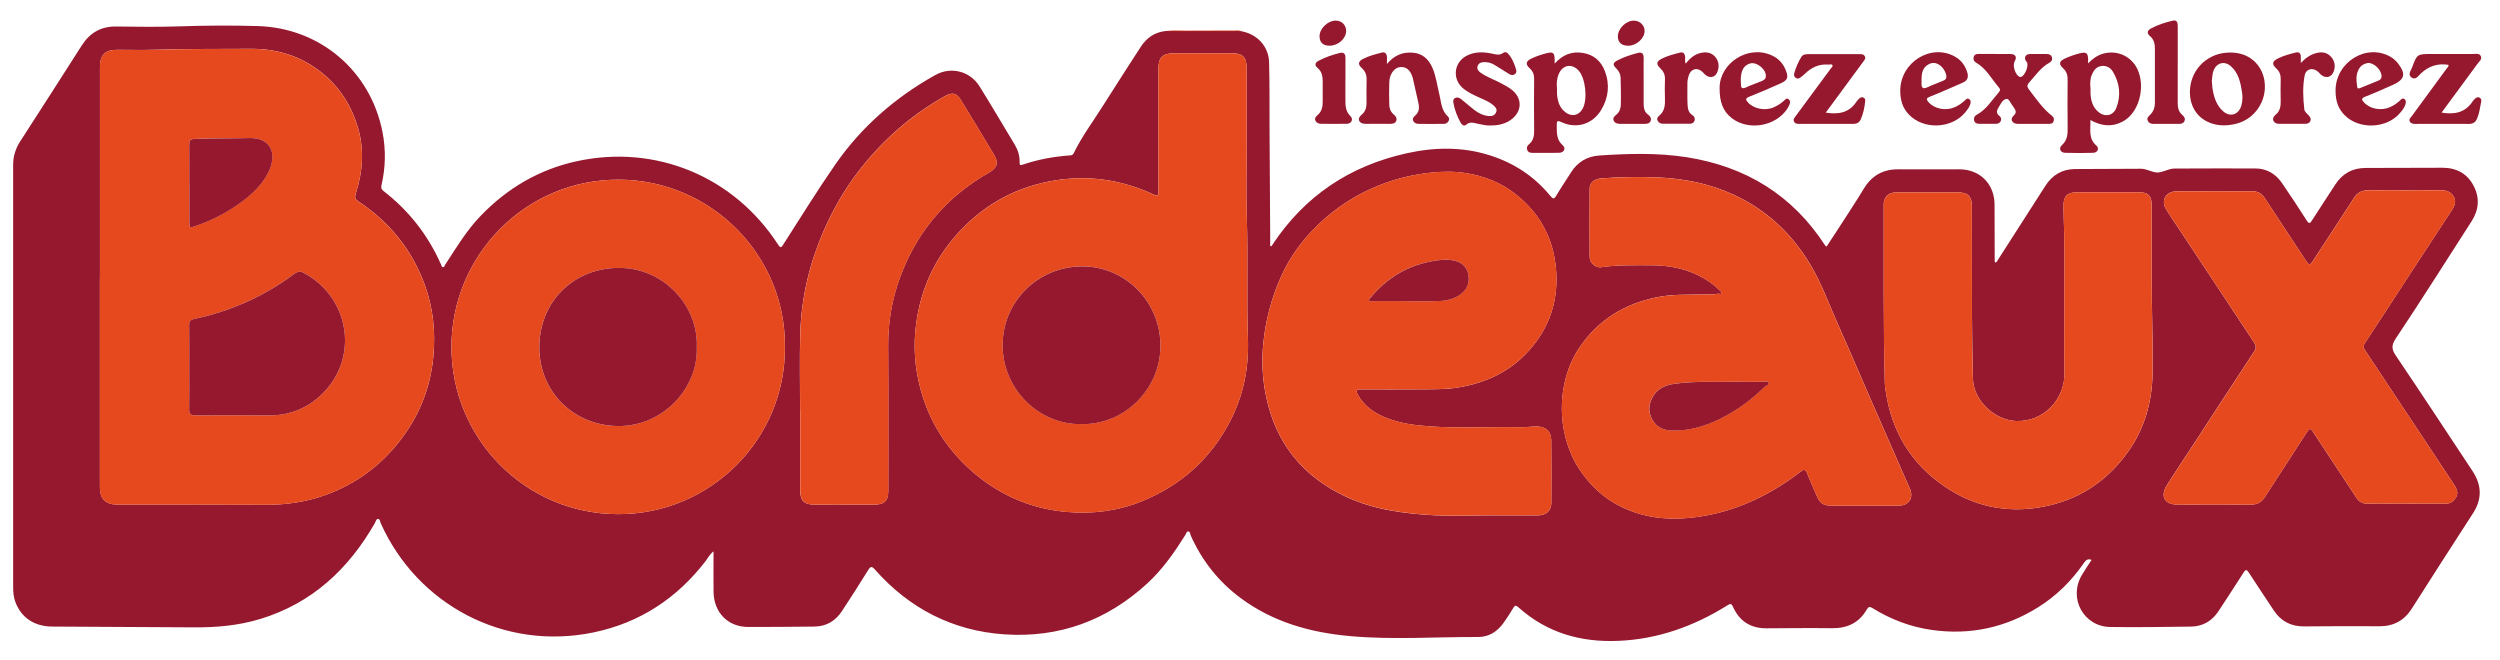
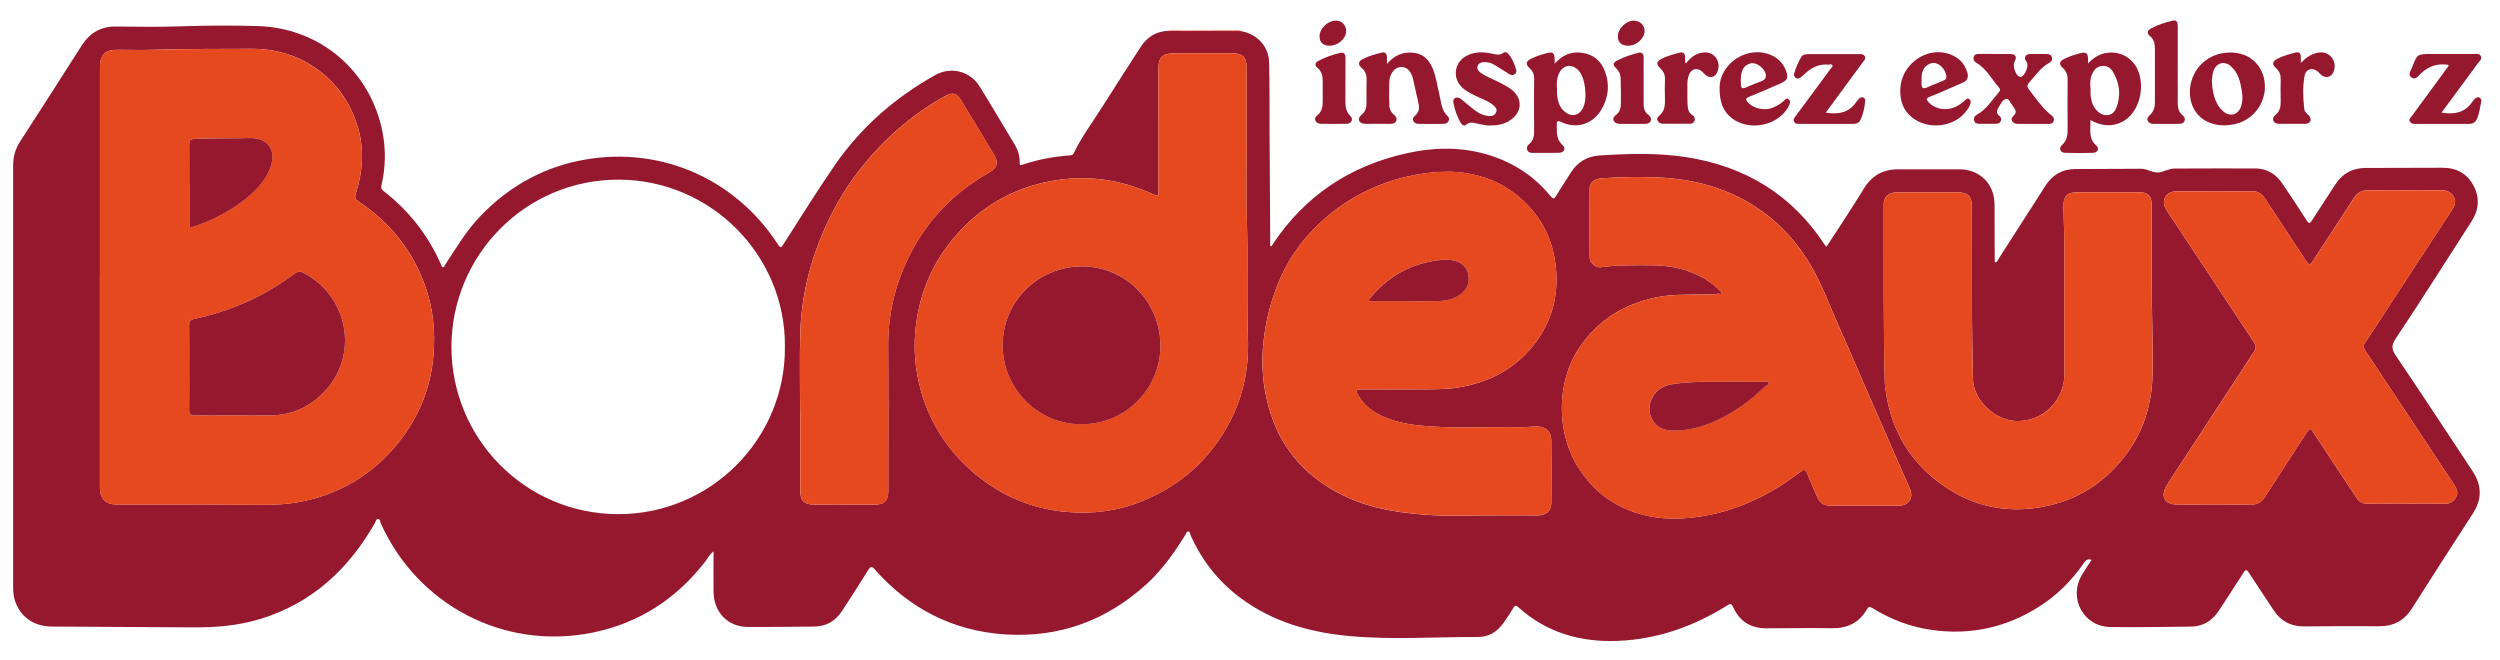
<svg xmlns="http://www.w3.org/2000/svg" version="1.1" viewBox="0 0 500 132">
  <defs>
    <style>
      .cls-1 {
        fill: #e7491e;
      }

      .cls-2 {
        fill: #95182e;
      }
    </style>
  </defs>
  <g>
    <g id="Calque_1">
      <g id="LogoBordeaux-3D.psd">
        <g>
          <path class="cls-2" d="M248.18,6.23c3.22.55,5.55,3,5.64,6.23.12,4.49.07,8.99.09,13.49.04,7.11.09,14.21.13,21.32,0,.65,0,1.3,0,1.96.31.1.38-.18.51-.38,6.43-9.68,15.41-15.66,26.71-18.18,5.57-1.24,11.15-1.36,16.66.38,4.83,1.52,8.91,4.19,12.12,8.1.57.7.79.7,1.24-.06.92-1.56,1.95-3.06,2.91-4.59,1.31-2.09,3.22-3.23,5.65-3.4,5.84-.39,11.67-.56,17.48.34,11.81,1.85,21.16,7.56,27.71,17.65.04.06.11.09.28.23.73-1.11,1.46-2.2,2.17-3.3,1.78-2.77,3.61-5.52,5.32-8.34,1.61-2.63,3.89-3.86,6.96-3.82,4.03.04,8.06,0,12.09,0,4.12,0,7.05,2.92,7.06,7.05.02,3.81.02,7.61.03,11.42,0,.05.07.1.11.16.33,0,.38-.29.51-.48,3.17-4.94,6.34-9.88,9.5-14.82,1.39-2.18,3.34-3.36,5.96-3.38,4.39-.02,8.78-.03,13.18-.06,1.2,0,2.27.78,3.34.75,1.08-.03,2.14-.78,3.34-.79,5.41,0,10.82-.06,16.22-.02,2.25.02,4.05,1.08,5.31,2.94,1.67,2.46,3.33,4.93,4.91,7.44.51.81.69.61,1.11-.04,1.52-2.38,3.09-4.73,4.62-7.11,1.43-2.22,3.46-3.33,6.1-3.33,5.12-.01,10.24-.03,15.35-.04,2.78,0,4.94,1.15,6.23,3.62,1.26,2.42,1.05,4.81-.43,7.11-5.02,7.8-9.96,15.65-15.11,23.36-1,1.49-.86,2.26.06,3.61,5.14,7.59,10.15,15.27,15.22,22.91,1.89,2.84,2,5.63.1,8.54-4.11,6.32-8.16,12.67-12.21,19.02-1.52,2.39-3.64,3.54-6.48,3.53-5.01-.03-10.02-.02-15.03.03-2.66.03-4.68-1.03-6.13-3.25-1.63-2.48-3.3-4.94-4.91-7.44-.44-.68-.64-.81-1.13-.03-1.6,2.55-3.28,5.04-4.91,7.57-1.32,2.04-3.17,3.16-5.6,3.19-5.37.06-10.74.16-16.11.08-5.34-.08-8.41-5.72-5.72-10.34.6-1.03,1.28-2.01,1.97-3.08-.78-.33-1.18.1-1.56.65-2.46,3.57-5.49,6.56-9.17,8.85-6.51,4.06-13.57,5.58-21.2,4.51-4.27-.6-8.2-2.1-11.85-4.35-.56-.35-.82-.35-1.17.25-1.54,2.68-3.91,3.79-6.98,3.75-4.35-.06-8.71,0-13.07.02-3.16.02-5.42-1.41-6.7-4.28-.34-.76-.58-.65-1.15-.3-6.67,4.16-13.85,6.75-21.77,7.09-7.52.32-14.29-1.59-19.98-6.69-.54-.48-.74-.45-1.09.16-.58,1-1.23,1.97-1.9,2.91-1.24,1.77-2.95,2.86-5.12,2.85-8.52-.04-17.06.59-25.57-.18-7.93-.71-15.39-2.78-21.9-7.61-4.44-3.29-7.74-7.49-9.99-12.52-.12-.28-.07-.76-.46-.8-.38-.04-.44.42-.6.68-2.2,3.51-4.56,6.9-7.63,9.72-8.08,7.42-17.64,10.92-28.57,10.18-10.35-.71-18.99-5.17-25.87-12.93-.64-.72-.88-.74-1.4.11-1.69,2.75-3.45,5.45-5.21,8.15-1.3,1.99-3.13,3.09-5.54,3.11-4.43.04-8.86.1-13.28.08-4-.02-6.81-2.9-6.87-7.01-.04-2.63,0-5.27,0-8.11-.81.62-1.14,1.36-1.6,1.96-5.73,7.44-13.16,12.32-22.35,14.24-18.02,3.77-35.33-5.61-42.6-21.8-.14-.31-.13-.85-.51-.88-.44-.04-.48.49-.67.82-5.27,9.21-12.56,16.02-22.92,19.18-4.36,1.33-8.8,1.71-13.33,1.68-9.44-.07-18.87-.11-28.31-.16-3.54-.02-6.18-1.78-7.34-4.9-.36-.96-.45-1.97-.45-3,0-28.14,0-56.27,0-84.41,0-1.71.46-3.26,1.4-4.71,4.14-6.39,8.23-12.8,12.33-19.21,1.61-2.52,3.83-3.82,6.88-3.78,4.21.06,8.42.11,12.63-.03,5.23-.18,10.45-.21,15.67-.06,12.48.37,22.56,8.96,24.96,21.2.69,3.51.62,7.07-.19,10.58-.12.53-.08.85.38,1.2,5.09,3.94,8.94,8.85,11.53,14.74.08.19.11.48.36.5.32.03.34-.32.47-.51,2.2-3.37,4.26-6.83,7.08-9.75,5.35-5.56,11.75-9.31,19.29-10.94,15.68-3.4,31.33,3.02,40.18,16.66.53.82.67.61,1.08-.03,3.43-5.33,6.76-10.74,10.37-15.95,5.23-7.54,12.01-13.43,20.02-17.91,3.14-1.75,6.95-.78,8.86,2.3,2.39,3.85,4.68,7.75,7.02,11.63.65,1.08,1.01,2.25.98,3.51,0,.46-.01.7.57.5,3.1-1.06,6.31-1.64,9.57-1.87.31-.02.53-.13.68-.44,1.63-3.37,3.89-6.36,5.87-9.52,2.46-3.93,5.01-7.81,7.51-11.71,1.21-1.88,2.88-3.01,5.14-3.21,4.97,0,9.94,0,14.92,0ZM19.98,55.46c0,13.99,0,27.98,0,41.97,0,2.33,1.13,3.48,3.45,3.48,9.94,0,19.89-.02,29.83.04,4.14.02,8.14-.6,12.02-2.02,5.87-2.15,10.72-5.71,14.56-10.6,3.93-5.01,6.26-10.66,6.84-17.06.45-4.91-.04-9.68-1.72-14.29-2.56-7.03-7.05-12.58-13.29-16.7-.62-.41-.76-.77-.53-1.5,1.4-4.35,1.77-8.75.46-13.21-1.3-4.43-3.66-8.17-7.28-11.06-4.15-3.31-8.92-4.79-14.22-4.75-6.42.05-12.84-.02-19.25.19-2.47.08-4.94.01-7.4.01-2.46,0-3.46,1.02-3.46,3.52,0,13.99,0,27.98,0,41.97ZM249.34,28.83h-.02c0-5.11,0-10.22,0-15.33,0-2.04-.8-2.84-2.81-2.84-3.92,0-7.84,0-11.76,0-2.23,0-3.07.84-3.07,3.08,0,8.12,0,16.24.01,24.36,0,.61.18,1.34-.93.82-6.66-3.09-13.58-4.05-20.84-2.65-7.8,1.51-14.19,5.4-19.24,11.4-4.13,4.91-6.58,10.62-7.45,17.06-.61,4.5-.28,8.87.9,13.18,1.72,6.33,5.08,11.69,9.98,16.08,5.47,4.89,11.88,7.73,19.15,8.39,5.17.47,10.26-.16,15.13-2.14,7.8-3.17,13.68-8.44,17.58-15.9,2.74-5.24,3.84-10.8,3.62-16.72-.29-7.96.05-15.93-.22-23.9-.17-4.96-.03-9.93-.03-14.9ZM372.88,101.14h0c2.29-.01,4.57,0,6.86-.01,2.01,0,3.05-1.54,2.24-3.38-2.59-5.94-5.2-11.86-7.8-17.8-2.16-4.94-4.26-9.9-6.47-14.82-1.85-4.12-3.35-8.41-5.7-12.31-3.71-6.15-8.72-10.86-15.28-13.88-4.9-2.26-10.1-3.27-15.45-3.47-3.66-.14-7.32-.08-10.98.2-1.42.11-2.36.81-2.37,2.05-.04,4.57-.03,9.14,0,13.7,0,1.14,1.2,2.2,2.27,2.03,3.31-.5,6.65-.39,9.98-.4,3.26,0,6.42.54,9.37,1.96,1.64.79,3.14,1.8,4.43,3.1.15.15.37.3.27.54-.12.29-.38.06-.57.09-1.11.19-2.24.15-3.36.16-3.07.04-6.13-.05-9.19.6-6.4,1.36-11.54,4.56-15.21,9.97-4.76,7.02-4.68,17.26-.13,24.24,2.17,3.33,4.94,5.94,8.51,7.67,4.35,2.11,8.94,2.67,13.74,2.18,3.82-.39,7.47-1.31,11-2.76,3.98-1.63,7.64-3.81,11.04-6.44.65-.51,1.02-.57,1.36.32.57,1.48,1.25,2.93,1.87,4.39.67,1.61,1.33,2.06,3.05,2.06,2.18,0,4.36,0,6.53,0ZM296.97,103.08c3.52,0,7.04.01,10.56,0,1.71,0,2.73-.92,2.74-2.56.03-4.17.03-8.34-.02-12.5-.02-1.68-1.06-2.68-2.75-2.72-1.12-.02-2.24.17-3.36.15-6.05-.1-12.11.27-18.16-.17-3.08-.22-6.12-.61-8.99-1.8-2.28-.95-4.23-2.34-5.45-4.59-.44-.81-.21-1.02.62-1.01,4.1.01,8.2.02,12.3-.01,2.38-.02,4.76.02,7.15-.37,5.59-.92,10.42-3.16,14.22-7.43,4.16-4.68,5.93-10.15,5.36-16.39-.56-6.14-3.28-11.08-8.12-14.89-2.89-2.27-6.22-3.56-9.79-4.15-2.39-.4-4.81-.36-7.25-.09-3.04.33-5.99.99-8.86,2.01-4.49,1.59-8.54,3.97-12.12,7.08-3.73,3.24-6.75,7.06-8.8,11.59-1.9,4.21-3.08,8.58-3.57,13.21-.39,3.72-.21,7.36.56,10.96,1.96,9.26,7.3,15.88,15.89,19.91,5.62,2.64,11.63,3.4,17.71,3.75,3.36.19,6.75.03,10.12.03ZM156.98,69.28c.15-18.11-14.71-33.33-33.28-33.35-18.62-.02-33.36,15.12-33.41,33.37-.05,18.27,14.64,33.49,33.32,33.53,18.57.04,33.58-15.12,33.37-33.55ZM481.18,100.72h0c2.69-.01,5.37-.03,8.06,0,.69,0,1.18-.25,1.6-.75.84-1,.84-1.73-.09-3.15-1.84-2.82-3.71-5.62-5.57-8.43-4.04-6.1-8.08-12.19-12.13-18.28-.35-.53-.46-.92-.05-1.53,2.76-4.16,5.47-8.36,8.2-12.55,3.05-4.67,6.11-9.33,9.16-13.99.58-.88.98-1.78.32-2.82-.6-.94-1.47-1.17-2.52-1.17-4.83.02-9.66.03-14.48,0-1.28,0-2.19.44-2.89,1.54-2.72,4.23-5.51,8.42-8.24,12.65-.48.75-.74.85-1.28.02-2.74-4.22-5.56-8.39-8.3-12.61-.64-.99-1.44-1.42-2.61-1.41-2.87.04-5.73.02-8.6.02-2.18,0-4.36-.02-6.53.01-2.01.03-3.05,1.73-2.09,3.43.7,1.22,1.52,2.38,2.3,3.55,5.09,7.7,10.18,15.41,15.28,23.1.44.66.63,1.18.12,1.94-4.01,6.07-7.97,12.17-11.94,18.27-1.86,2.85-3.77,5.67-5.57,8.56-1.35,2.16-.38,3.8,2.15,3.8,4.9,0,9.8-.03,14.7,0,1.26,0,2.1-.45,2.78-1.5,2.8-4.36,5.65-8.68,8.45-13.03.48-.75.69-.8,1.21.01,2.86,4.4,5.79,8.76,8.67,13.15.53.81,1.18,1.18,2.15,1.17,2.58-.04,5.15-.01,7.73-.01ZM412.86,60.82h.02c0,4.57-.07,9.14.02,13.7.1,5.33-4.16,9.91-9.72,9.68-4.29-.18-8.49-4.15-8.59-8.44-.09-4.16-.17-8.33-.19-12.49-.04-7.36-.02-14.72-.03-22.07,0-1.91-.82-2.72-2.71-2.72-4.14,0-8.27,0-12.41,0-1.58,0-2.52.92-2.51,2.49.02,11.92-.09,23.84.23,35.76.01.54.11,1.08.19,1.61,1.19,8.02,5.09,14.41,11.78,18.97,5.88,4.01,12.41,5.36,19.45,4.08,7.21-1.31,12.88-5.01,17.13-10.91,3.43-4.76,4.93-10.15,5-15.98.08-6.19-.17-12.38-.18-18.58,0-5,0-10-.01-15.01,0-1.72-.73-2.45-2.42-2.45-4.17,0-8.35,0-12.52,0-1.92,0-2.69.75-2.69,2.69,0,1.84.1,3.69.14,5.53.09,4.71.03,9.42.03,14.14ZM160.03,82.14h.01c0,5.33,0,10.66,0,15.98,0,2.02.81,2.81,2.85,2.81,3.99,0,7.98,0,11.98-.01,2.04,0,2.79-.76,2.79-2.83,0-9.57.04-19.14-.03-28.71-.04-4.76.71-9.35,2.34-13.81,3.37-9.21,9.32-16.23,17.86-21.07,1.57-.89,1.93-1.93,1.02-3.47-2.18-3.67-4.4-7.32-6.63-10.96-.91-1.49-1.71-1.69-3.27-.82-6.76,3.78-12.45,8.81-17.18,14.92-2.92,3.77-5.26,7.88-7.15,12.26-2.8,6.51-4.38,13.31-4.58,20.38-.14,5.11-.03,10.22-.03,15.33Z" />
          <path class="cls-2" d="M310.94,12.71c1.65-1.81,3.44-2.46,5.55-2.14,2.21.33,3.7,1.6,4.48,3.64,1.03,2.7.74,5.35-.75,7.81-1.72,2.83-4.93,3.81-7.92,2.41-.89-.42-.96-.19-.95.64.02,1.45-.1,2.85,1.19,3.98.72.63.27,1.49-.74,1.51-1.78.04-3.55.01-5.33.01-.42,0-.81-.09-1-.52-.2-.45-.07-.88.3-1.17.92-.74,1.08-1.71,1.06-2.81-.04-3.4-.04-6.81,0-10.21.01-.9-.21-1.58-.89-2.2-.91-.83-.76-1.43.35-1.95.98-.47,2.01-.81,3.07-1.08,1.24-.31,1.54-.07,1.57,1.23,0,.17,0,.34,0,.84ZM311.41,17.71c0,.4-.03.8,0,1.19.13,1.37.49,2.64,1.64,3.53,1.28,1,2.72.7,3.48-.7,1.04-1.9.57-6.02-.75-7.55-1.31-1.52-3.18-1.28-4,.55-.43.95-.49,1.96-.38,2.98Z" />
          <path class="cls-2" d="M418.08,24c.07,1.91-.45,3.7,1.19,5.11.65.56.26,1.42-.62,1.45-1.88.06-3.77.06-5.66,0-.92-.03-1.3-.91-.62-1.52,1.12-1,1.18-2.21,1.16-3.56-.04-3.15-.04-6.31,0-9.46.02-.97-.2-1.73-.94-2.4-.88-.8-.74-1.37.33-1.88,1.02-.48,2.08-.85,3.17-1.11,1.16-.27,1.5,0,1.53,1.19,0,.21,0,.42,0,.87,1.15-1.2,2.32-1.93,3.83-2.13,2.84-.37,5.08,1.22,6.04,3.28,1.65,3.53.37,8.77-3.02,10.51-2.14,1.1-4.18.87-6.41-.35ZM418.11,17.7c0,.4-.02.8,0,1.19.1,1.3.45,2.5,1.45,3.4,1.35,1.22,3.08.93,3.72-.75.94-2.47.67-4.91-.69-7.18-.49-.82-1.27-1.29-2.29-1.16-1.03.13-1.55.86-1.92,1.72-.39.89-.37,1.83-.28,2.78Z" />
          <path class="cls-2" d="M277.37,12.81c1.47-1.73,3.1-2.43,5.13-2.28,2.04.15,3.23,1.31,3.99,3.05.73,1.67.93,3.49,1.37,5.24.39,1.56.37,3.24,1.72,4.47.56.51.05,1.46-.76,1.48-1.7.04-3.41.01-5.11,0-.46,0-.88-.18-1.07-.61-.2-.43.08-.78.39-1.04.81-.71.89-1.56.64-2.56-.4-1.61-.69-3.26-1.09-4.87-.45-1.78-1.53-2.56-2.91-2.2-.92.24-1.75,1.45-1.81,2.86-.06,1.56-.04,3.12,0,4.67.02.74.31,1.4.91,1.9.37.31.67.74.48,1.24-.21.55-.73.62-1.28.61-1.6-.01-3.19-.02-4.79,0-.6,0-1.15-.13-1.36-.68-.16-.44.18-.88.54-1.18.78-.64.95-1.49.95-2.43-.01-1.49-.04-2.97.01-4.46.04-.97-.22-1.74-.96-2.41-.83-.74-.73-1.34.27-1.84,1.17-.6,2.44-.92,3.7-1.25.65-.17.98.17,1.05.76.05.42,0,.85,0,1.52Z" />
          <path class="cls-2" d="M399.05,10.8c1.02,0,2.03-.01,3.05,0,1.01.02,1.34.62.84,1.46-.5.83.13,2.79,1,3.11.06.02.14.04.2.03.8-.13,1.71-2.32,1.22-2.98-.25-.33-.49-.66-.3-1.08.21-.47.64-.54,1.09-.54,1.05,0,2.1,0,3.15,0,.46,0,.88.12,1.06.59.21.54-.09.95-.51,1.18-1.72.93-2.75,2.54-4.01,3.92-.5.55-.43.92,0,1.47,1.41,1.83,2.7,3.76,4.55,5.2.42.33.47.69.31,1.13-.17.45-.55.48-.98.48-2.03-.01-4.06,0-6.09,0-.5,0-.96-.11-1.21-.57-.25-.47.07-.84.38-1.15.45-.44.43-.87.09-1.35-.11-.15-.18-.32-.3-.45-.44-.51-.77-1.55-1.29-1.47-.83.12-1.21,1.13-1.66,1.84-.3.46-.42,1.07.2,1.53.33.24.5.63.31,1.06-.18.42-.56.55-.98.55-1.12,0-2.25.02-3.37,0-.45,0-.87-.17-.98-.69-.1-.48.06-.86.5-1.1,1.96-1.05,3.06-2.94,4.46-4.54.29-.33.31-.57,0-.93-1.48-1.72-2.53-3.82-4.6-5-.42-.24-.58-.65-.44-1.12.15-.51.57-.6,1.04-.59,1.09,0,2.18,0,3.26,0Z" />
          <path class="cls-2" d="M437.98,18.43c0-4.17,3.08-7.49,7.16-7.88,4.72-.45,7.27,2.52,7.75,5.59.62,3.98-1.94,7.74-5.77,8.64-1.59.37-3.15.43-4.72-.07-2.76-.88-4.42-3.25-4.42-6.28ZM442.37,16.22c.04.48.05.88.1,1.27.26,1.79.74,3.49,2.14,4.75,1.38,1.25,3.11.72,3.64-1.06.27-.92.3-1.85.15-2.78-.3-1.91-.69-3.8-2.24-5.17-1.24-1.1-2.82-.69-3.43.84-.29.72-.27,1.49-.37,2.15Z" />
          <path class="cls-2" d="M298.02,25.09c-.65.07-1.46-.15-2.28-.3-.87-.16-1.7-.58-2.55.19-.38.34-.86-.06-1.07-.45-.67-1.21-1.17-2.49-1.42-3.85-.07-.37-.13-.83.31-1.07.45-.24.86-.06,1.21.21.88.7,1.72,1.45,2.6,2.14.87.69,1.84,1.15,2.96,1.25.64.06,1.16-.13,1.44-.74.28-.62-.12-1.04-.53-1.4-.8-.71-1.79-1.09-2.74-1.52-1.19-.54-2.38-1.07-3.39-1.93-2.19-1.9-1.75-5.23.85-6.51,1.73-.86,3.51-.72,5.31-.32.66.15,1.28.26,1.87-.18.53-.39.9-.05,1.2.32.72.89,1.12,1.94,1.44,3.02.1.33.04.66-.26.88-.37.27-.75.22-1.12-.01-1.01-.63-2.02-1.28-3.04-1.89-.63-.38-1.35-.54-2.09-.5-.53.03-1.01.21-1.2.78-.19.58.14.98.56,1.3,1.3.95,2.85,1.43,4.24,2.2.6.34,1.22.65,1.78,1.05,2.53,1.78,2.42,4.77-.24,6.41-1.11.68-2.34.94-3.84.93Z" />
          <path class="cls-2" d="M488.32,22.52c2.62.44,4.75-.01,6.21-2.25.16-.24.37-.45.59-.63.23-.18.51-.28.81-.1.28.17.38.44.32.75-.24,1.13-.36,2.28-.81,3.37-.31.75-.8,1.13-1.66,1.12-3.55-.02-7.11-.01-10.66,0-.46,0-.91-.03-1.15-.46-.28-.49.17-.8.41-1.13,2.33-3.19,4.67-6.37,7-9.55.14-.19.39-.34.31-.67-2.15-.36-3.96.26-5.54,1.74-.49.46-.98,1.34-1.8.82-.9-.59-.16-1.41.07-2.05,1-2.69,1.03-2.68,3.9-2.68,2.76,0,5.51,0,8.27,0,.56,0,1.27-.22,1.57.43.29.62-.31,1.05-.64,1.5-2.37,3.24-4.76,6.46-7.21,9.79Z" />
          <path class="cls-2" d="M365.14,22.52c2.57.43,4.71.03,6.18-2.22.16-.24.36-.46.58-.64.23-.19.5-.29.81-.14.31.16.36.44.33.74-.13,1.23-.38,2.43-.87,3.57-.29.67-.8.95-1.55.95-3.56-.02-7.11-.01-10.67,0-.45,0-.9,0-1.14-.45-.24-.47.1-.81.36-1.16,2.33-3.15,4.65-6.29,6.97-9.44.16-.22.51-.41.32-.73-.15-.25-.47-.06-.71-.08-1.96-.18-3.53.59-4.88,1.94-.26.25-.55.47-.85.68-.29.2-.6.25-.9.02-.28-.23-.38-.53-.28-.87.31-1.16.8-2.25,1.41-3.28.31-.53.86-.58,1.43-.58,3.37.01,6.75,0,10.12,0,.44,0,.91-.04,1.16.41.27.48-.12.83-.36,1.16-2.46,3.36-4.93,6.71-7.47,10.15Z" />
          <path class="cls-2" d="M380.05,18.15c.01-5.71,6.16-9.54,10.97-6.81,1.23.7,2,1.76,2.42,3.09.3.94.12,1.68-.91,2.11-2.17.91-4.29,1.93-6.49,2.77-.98.37-.73.68-.24,1.22,1.18,1.27,3.38,1.68,5.14.91.74-.32,1.39-.77,1.99-1.31.25-.23.52-.61.92-.3.38.28.31.7.18,1.09-.2.55-.54,1.02-.91,1.47-2.72,3.4-8.46,3.63-11.41.45-1.13-1.21-1.66-2.72-1.66-4.69ZM384.31,15.94c0,.22,0,.43,0,.65-.05.95.23,1.33,1.23.84.97-.47,2-.81,2.99-1.24.36-.15.76-.35.75-.83-.02-1.38-1.69-3.4-3.4-2.58-1.38.66-1.57,1.85-1.57,3.15Z" />
          <path class="cls-2" d="M343.92,17.54c.03-4.9,5.7-8.69,10.5-6.43,1.27.6,2.17,1.55,2.7,2.85.63,1.54.44,2.08-1.05,2.74-2.05.91-4.11,1.81-6.19,2.63-.81.32-.81.58-.28,1.17,1.15,1.26,3.43,1.73,5.13.97.76-.34,1.47-.77,2.09-1.35.25-.23.52-.6.92-.26.33.27.31.65.17,1-.13.33-.3.66-.5.96-2.35,3.46-7.68,4.37-11.01,1.84-1.81-1.38-2.51-3.3-2.48-6.11ZM348.15,16.12c0,.09.05.38.04.66-.04.9.29,1.04,1.09.67.97-.46,2-.79,3-1.21.39-.17.81-.36.88-.86.22-1.42-1.83-3.13-3.2-2.67-1.24.41-1.8,1.4-1.81,3.42Z" />
-           <path class="cls-2" d="M467.11,18.1c.01-5.65,6.12-9.45,10.9-6.79.61.34,1.13.79,1.56,1.33,1.66,2.14,1.41,3.25-1.02,4.35-1.82.81-3.64,1.62-5.5,2.34-.85.33-.74.61-.24,1.16,1.21,1.32,3.42,1.73,5.22.93.73-.33,1.39-.77,1.97-1.33.22-.21.48-.52.85-.3.37.22.35.61.26.98-.17.73-.66,1.29-1.12,1.84-2.66,3.13-8.16,3.35-11.05.44-1.28-1.28-1.83-2.79-1.83-4.94ZM473.6,12.59c-.59.11-1.22.34-1.65.94-.84,1.19-.7,2.53-.51,3.85.07.46.41.3.67.2,1.2-.48,2.4-.97,3.59-1.47.35-.15.59-.37.61-.8.06-1.21-1.4-2.75-2.71-2.72Z" />
          <path class="cls-2" d="M435.54,13.19c0,2.43.02,4.85,0,7.28-.01.98.13,1.86.94,2.54.36.3.65.74.39,1.25-.22.43-.65.52-1.12.52-1.67,0-3.34,0-5,0-.51,0-.94-.13-1.18-.6-.28-.55.12-.89.45-1.21.69-.67.96-1.49.96-2.44-.01-3.62-.01-7.24,0-10.86,0-.95-.21-1.79-.96-2.43-.7-.59-.58-1.14.16-1.54,1.38-.75,2.87-1.21,4.38-1.57.88-.21.99.46.99,1.14,0,2.64,0,5.29,0,7.93Z" />
          <path class="cls-2" d="M460.17,12.58c1.02-1.05,2.08-1.8,3.47-2.05,1.06-.19,1.96.11,2.64.91.68.81.82,1.78.49,2.77-.43,1.3-1.65,1.58-2.66.66-.13-.12-.24-.27-.37-.4-1.07-1.07-2.56-.78-2.82.68-.41,2.21-.31,4.47-.06,6.7.06.53.53.84.87,1.22.31.34.54.73.32,1.18-.19.39-.59.51-1.01.51-1.74,0-3.48,0-5.23,0-.46,0-.89-.14-1.1-.56-.27-.51.06-.96.4-1.24.93-.75,1.05-1.74,1.03-2.83-.03-1.41-.04-2.83,0-4.24.03-.89-.22-1.6-.9-2.22-.91-.83-.8-1.41.33-1.97,1.14-.57,2.37-.89,3.6-1.2.65-.16.97.16.99.79.02.42,0,.84,0,1.26Z" />
          <path class="cls-2" d="M337.15,12.73c.92-1.2,1.94-2.01,3.36-2.21,1.1-.16,2.03.15,2.68,1.04.65.89.66,1.92.26,2.89-.42,1.03-1.45,1.25-2.32.57-.23-.18-.4-.41-.61-.61-1.04-1.01-2.34-.69-2.78.7-.16.52-.27,1.05-.26,1.6.02,1.3-.04,2.61.02,3.91.04.92.07,1.88,1.04,2.45.36.21.49.65.37,1.06-.13.42-.5.62-.93.62-1.81.01-3.63.01-5.44,0-.48,0-.84-.25-1.04-.67-.19-.4.08-.74.35-.95,1.08-.89,1.18-2.07,1.14-3.34-.04-1.3-.05-2.61,0-3.91.04-.91-.27-1.59-.92-2.21-.88-.83-.8-1.37.24-1.91,1.17-.6,2.44-.92,3.7-1.24.66-.17.92.2,1.02.79.07.42-.16.85.13,1.41Z" />
          <path class="cls-2" d="M328.73,16.26c0,1.41,0,2.83,0,4.24,0,.93.04,1.83.93,2.46.4.28.66.73.46,1.24-.2.5-.69.58-1.19.57-1.63,0-3.27,0-4.9,0-.55,0-1.04-.13-1.29-.64-.26-.54.18-.91.52-1.19.62-.51.88-1.2.9-1.91.06-1.84,0-3.69-.04-5.54-.02-.71-.36-1.29-.87-1.81-.77-.77-.69-1.11.29-1.63,1.26-.66,2.6-1.08,3.97-1.45.84-.23,1.23.09,1.22.97-.02,1.56,0,3.12,0,4.67Z" />
          <path class="cls-2" d="M269.08,16.26c0,1.23.01,2.46,0,3.69-.01,1.21.04,2.34,1.02,3.29.64.63.18,1.5-.74,1.52-1.7.03-3.41,0-5.11,0-.51,0-.95-.17-1.17-.64-.23-.49.15-.85.46-1.12.82-.71,1-1.63,1-2.63,0-1.38.01-2.75,0-4.13-.01-1-.17-1.93-1.01-2.64-.63-.52-.57-1.05.17-1.44,1.35-.71,2.79-1.21,4.27-1.57.82-.2,1.13.21,1.12.99-.01,1.56,0,3.12,0,4.67Z" />
          <path class="cls-2" d="M265.9,9.14c-1.3,0-1.99-.66-1.99-1.89,0-1.53,1.61-3.1,3.19-3.13,1.22-.02,2.15.9,2.13,2.1-.03,1.53-1.63,2.93-3.33,2.92Z" />
          <path class="cls-2" d="M325.62,9.14c-1.31,0-2.04-.65-2.05-1.84-.01-1.58,1.66-3.22,3.25-3.17,1.17.03,2.1.94,2.1,2.05,0,1.51-1.62,2.96-3.3,2.97Z" />
          <path class="cls-1" d="M248.18,6.23c-4.97,0-9.95,0-14.92,0,1.25-.23,2.52-.09,3.78-.1,3.25-.03,6.5-.03,9.75-.03.46,0,.94-.09,1.39.12Z" />
          <path class="cls-1" d="M19.98,55.46c0-13.99,0-27.98,0-41.97,0-2.5.99-3.52,3.46-3.52,2.47,0,4.94.07,7.4-.01,6.42-.21,12.83-.14,19.25-.19,5.3-.04,10.07,1.44,14.22,4.75,3.62,2.89,5.98,6.63,7.28,11.06,1.31,4.46.95,8.86-.46,13.21-.24.73-.1,1.09.53,1.5,6.24,4.12,10.73,9.67,13.29,16.7,1.68,4.61,2.17,9.38,1.72,14.29-.58,6.4-2.91,12.05-6.84,17.06-3.84,4.9-8.69,8.46-14.56,10.6-3.88,1.42-7.88,2.04-12.02,2.02-9.94-.05-19.89-.03-29.83-.04-2.31,0-3.45-1.15-3.45-3.48,0-13.99,0-27.98,0-41.97ZM37.85,73.53c0,2.75.04,5.51-.02,8.26-.02,1.02.31,1.3,1.3,1.29,4.93-.04,9.87,0,14.8,0,3.82,0,7.21-1.3,10.02-3.83,8.03-7.23,6.14-19.67-3.15-24.64-.76-.4-1.26-.34-1.93.16-6.02,4.46-12.71,7.47-20.04,9.02-.7.15-1.01.48-1,1.26.05,2.83.02,5.65.02,8.48ZM37.85,36.66c0,2.57,0,5.15,0,7.72,0,1.2.04,1.23,1.14.85,3.1-1.06,6.02-2.51,8.69-4.4,2.57-1.81,4.91-3.91,6.19-6.85,1.5-3.43.15-6.48-4.01-6.38-3.66.09-7.32,0-10.98.18-.92.04-1.07.36-1.06,1.15.04,2.57.01,5.15.02,7.72Z" />
          <path class="cls-1" d="M249.34,28.83c0,4.97-.14,9.94.03,14.9.27,7.97-.07,15.94.22,23.9.22,5.92-.88,11.48-3.62,16.72-3.9,7.46-9.78,12.73-17.58,15.9-4.87,1.98-9.96,2.61-15.13,2.14-7.27-.66-13.68-3.5-19.15-8.39-4.91-4.39-8.26-9.75-9.98-16.08-1.18-4.31-1.51-8.68-.9-13.18.88-6.44,3.32-12.15,7.45-17.06,5.04-6,11.44-9.88,19.24-11.4,7.26-1.41,14.18-.45,20.84,2.65,1.11.52.93-.21.93-.82,0-8.12,0-16.24-.01-24.36,0-2.24.84-3.08,3.07-3.08,3.92,0,7.84,0,11.76,0,2.01,0,2.81.8,2.81,2.84,0,5.11,0,10.22,0,15.33h.02ZM216.23,84.83c8.99.1,15.78-7.26,15.86-15.53.08-8.84-6.94-16.01-15.58-16.03-8.87-.02-15.97,6.99-15.98,15.76,0,8.81,7.25,15.9,15.7,15.79Z" />
          <path class="cls-1" d="M372.88,101.14c-2.18,0-4.36,0-6.53,0-1.72,0-2.37-.45-3.05-2.06-.62-1.47-1.3-2.91-1.87-4.39-.34-.88-.7-.82-1.36-.32-3.4,2.62-7.06,4.81-11.04,6.44-3.53,1.45-7.18,2.37-11,2.76-4.8.49-9.39-.07-13.74-2.18-3.57-1.73-6.34-4.34-8.51-7.67-4.55-6.98-4.63-17.22.13-24.24,3.68-5.42,8.81-8.61,15.21-9.97,3.06-.65,6.12-.56,9.19-.6,1.12-.02,2.25.03,3.36-.16.19-.03.45.19.57-.09.1-.24-.12-.39-.27-.54-1.29-1.3-2.79-2.31-4.43-3.1-2.96-1.43-6.11-1.97-9.37-1.96-3.33,0-6.66-.1-9.98.4-1.07.16-2.26-.9-2.27-2.03-.04-4.57-.05-9.14,0-13.7.01-1.24.95-1.94,2.37-2.05,3.66-.28,7.32-.34,10.98-.2,5.35.21,10.55,1.21,15.45,3.47,6.56,3.02,11.57,7.74,15.28,13.88,2.35,3.89,3.85,8.18,5.7,12.31,2.21,4.92,4.31,9.88,6.47,14.82,2.6,5.93,5.21,11.86,7.8,17.8.8,1.84-.23,3.38-2.24,3.38-2.29,0-4.57,0-6.86,0h0ZM346.38,76.36c-3.9.02-7.82-.15-11.7.43-1.55.23-3.02.85-3.94,2.24-1,1.52-1.22,3.17-.33,4.83.9,1.69,2.46,2.25,4.26,2.25,3.09,0,6-.78,8.77-2.09,3.54-1.67,6.67-3.91,9.45-6.64.28-.28.99-.39.77-.88-.17-.39-.79-.14-1.21-.14-2.03-.02-4.06,0-6.09-.01Z" />
          <path class="cls-1" d="M296.97,103.08c-3.37,0-6.76.16-10.12-.03-6.08-.35-12.09-1.12-17.71-3.75-8.59-4.03-13.93-10.65-15.89-19.91-.76-3.61-.95-7.24-.56-10.96.48-4.63,1.67-9,3.57-13.21,2.04-4.53,5.06-8.36,8.8-11.59,3.59-3.11,7.64-5.49,12.12-7.08,2.87-1.02,5.82-1.67,8.86-2.01,2.43-.27,4.86-.31,7.25.09,3.57.59,6.91,1.88,9.79,4.15,4.83,3.8,7.56,8.75,8.12,14.89.57,6.24-1.2,11.71-5.36,16.39-3.8,4.27-8.63,6.51-14.22,7.43-2.39.39-4.76.35-7.15.37-4.1.03-8.2.02-12.3.01-.83,0-1.06.2-.62,1.01,1.22,2.26,3.17,3.64,5.45,4.59,2.87,1.19,5.91,1.58,8.99,1.8,6.05.44,12.11.06,18.16.17,1.12.02,2.24-.17,3.36-.15,1.69.03,2.73,1.03,2.75,2.72.05,4.17.05,8.34.02,12.5-.01,1.64-1.03,2.55-2.74,2.56-3.52.02-7.04,0-10.56,0ZM281.29,60.24h0c2.14,0,4.28.06,6.41-.03,1.56-.06,3.1-.39,4.39-1.34,1.28-.94,1.84-2.26,1.59-3.8-.26-1.61-1.21-2.63-2.89-2.97-1.53-.31-3.04-.12-4.52.16-4.91.92-8.94,3.38-12.13,7.22-.15.18-.47.32-.3.62.15.26.46.13.7.13,2.25,0,4.49,0,6.74,0Z" />
-           <path class="cls-1" d="M156.98,69.28c.21,18.43-14.79,33.59-33.37,33.55-18.68-.04-33.37-15.26-33.32-33.53.05-18.24,14.79-33.38,33.41-33.37,18.57.02,33.43,15.23,33.28,33.35ZM139.35,69.35c.3-8.14-6.55-15.83-15.67-15.77-9.07.06-15.88,6.82-15.82,16.02.06,8.85,6.95,15.54,15.79,15.61,8.91.07,16.05-7.57,15.69-15.86Z" />
          <path class="cls-1" d="M481.18,100.72c-2.58,0-5.15-.03-7.73.01-.98.01-1.62-.35-2.15-1.17-2.88-4.39-5.81-8.74-8.67-13.15-.53-.81-.73-.76-1.21-.01-2.8,4.35-5.66,8.67-8.45,13.03-.68,1.06-1.52,1.51-2.78,1.5-4.9-.04-9.8,0-14.7,0-2.54,0-3.51-1.64-2.15-3.8,1.8-2.89,3.71-5.71,5.57-8.56,3.98-6.09,7.94-12.2,11.94-18.27.51-.77.32-1.28-.12-1.94-5.11-7.69-10.19-15.4-15.28-23.1-.78-1.18-1.6-2.33-2.3-3.55-.97-1.7.08-3.39,2.09-3.43,2.18-.04,4.36-.01,6.53-.01,2.87,0,5.74.02,8.6-.02,1.16-.01,1.96.41,2.61,1.41,2.74,4.22,5.55,8.39,8.3,12.61.54.83.79.72,1.28-.02,2.73-4.23,5.52-8.42,8.24-12.65.71-1.1,1.62-1.55,2.89-1.54,4.83.03,9.66.02,14.48,0,1.04,0,1.92.22,2.52,1.17.66,1.04.26,1.94-.32,2.82-3.05,4.67-6.11,9.32-9.16,13.99-2.73,4.18-5.44,8.38-8.2,12.55-.41.61-.31,1,.05,1.53,4.05,6.09,8.09,12.19,12.13,18.28,1.86,2.81,3.72,5.61,5.57,8.43.93,1.42.93,2.15.09,3.15-.42.5-.91.75-1.6.75-2.69-.03-5.37-.01-8.06-.01h0Z" />
          <path class="cls-1" d="M412.86,60.82c0-4.71.06-9.43-.03-14.14-.04-1.84-.14-3.69-.14-5.53,0-1.93.77-2.68,2.69-2.69,4.17,0,8.35,0,12.52,0,1.69,0,2.41.74,2.42,2.45,0,5,0,10,.01,15.01,0,6.19.26,12.38.18,18.58-.08,5.83-1.57,11.22-5,15.98-4.25,5.9-9.92,9.6-17.13,10.91-7.05,1.28-13.58-.07-19.45-4.08-6.68-4.56-10.58-10.95-11.78-18.97-.08-.53-.18-1.07-.19-1.61-.32-11.92-.21-23.84-.23-35.76,0-1.56.94-2.48,2.51-2.49,4.14,0,8.27,0,12.41,0,1.89,0,2.71.81,2.71,2.72.01,7.36,0,14.72.03,22.07.02,4.16.09,8.33.19,12.49.1,4.29,4.3,8.26,8.59,8.44,5.57.23,9.83-4.35,9.72-9.68-.09-4.57-.02-9.13-.02-13.7h-.02Z" />
          <path class="cls-1" d="M160.03,82.14c0-5.11-.12-10.22.03-15.33.2-7.07,1.77-13.87,4.58-20.38,1.88-4.38,4.23-8.49,7.15-12.26,4.73-6.1,10.42-11.13,17.18-14.92,1.55-.87,2.35-.67,3.27.82,2.23,3.64,4.45,7.29,6.63,10.96.91,1.53.54,2.58-1.02,3.47-8.53,4.84-14.49,11.86-17.86,21.07-1.63,4.46-2.38,9.05-2.34,13.81.07,9.57.03,19.14.03,28.71,0,2.07-.75,2.83-2.79,2.83-3.99,0-7.98,0-11.98.01-2.05,0-2.85-.79-2.85-2.81,0-5.33,0-10.66,0-15.98h-.01Z" />
          <path class="cls-2" d="M37.85,73.53c0-2.83.03-5.65-.02-8.48-.01-.79.29-1.11,1-1.26,7.34-1.55,14.02-4.55,20.04-9.02.67-.5,1.18-.56,1.93-.16,9.29,4.97,11.18,17.4,3.15,24.64-2.81,2.53-6.19,3.83-10.02,3.83-4.93,0-9.87-.03-14.8,0-1,0-1.33-.27-1.3-1.29.06-2.75.02-5.51.02-8.26Z" />
          <path class="cls-2" d="M37.85,36.66c0-2.57.02-5.15-.01-7.72-.01-.79.13-1.11,1.06-1.15,3.66-.17,7.32-.08,10.98-.18,4.16-.11,5.51,2.94,4.01,6.38-1.28,2.94-3.62,5.03-6.19,6.85-2.68,1.89-5.59,3.34-8.69,4.4-1.11.38-1.14.35-1.14-.85,0-2.57,0-5.15,0-7.72Z" />
          <path class="cls-2" d="M216.23,84.83c-8.45.11-15.71-6.98-15.7-15.79,0-8.77,7.11-15.78,15.98-15.76,8.64.02,15.66,7.19,15.58,16.03-.07,8.27-6.86,15.63-15.86,15.53Z" />
          <path class="cls-2" d="M346.38,76.36c2.03,0,4.06-.01,6.09.01.42,0,1.04-.24,1.21.14.22.49-.49.6-.77.88-2.78,2.73-5.91,4.98-9.45,6.64-2.78,1.31-5.68,2.1-8.77,2.09-1.81,0-3.36-.56-4.26-2.25-.89-1.66-.67-3.31.33-4.83.91-1.39,2.38-2.01,3.94-2.24,3.88-.58,7.79-.41,11.7-.43Z" />
          <path class="cls-2" d="M281.29,60.24c-2.25,0-4.49,0-6.74,0-.24,0-.55.13-.7-.13-.17-.3.15-.44.3-.62,3.19-3.84,7.22-6.3,12.13-7.22,1.48-.28,2.99-.47,4.52-.16,1.67.34,2.63,1.37,2.89,2.97.25,1.54-.31,2.86-1.59,3.8-1.3.95-2.84,1.28-4.39,1.34-2.13.08-4.27.02-6.41.02h0Z" />
-           <path class="cls-2" d="M139.35,69.35c.36,8.29-6.78,15.93-15.69,15.86-8.85-.07-15.74-6.76-15.79-15.61-.06-9.2,6.75-15.96,15.82-16.02,9.12-.06,15.96,7.63,15.67,15.77Z" />
        </g>
      </g>
    </g>
  </g>
</svg>